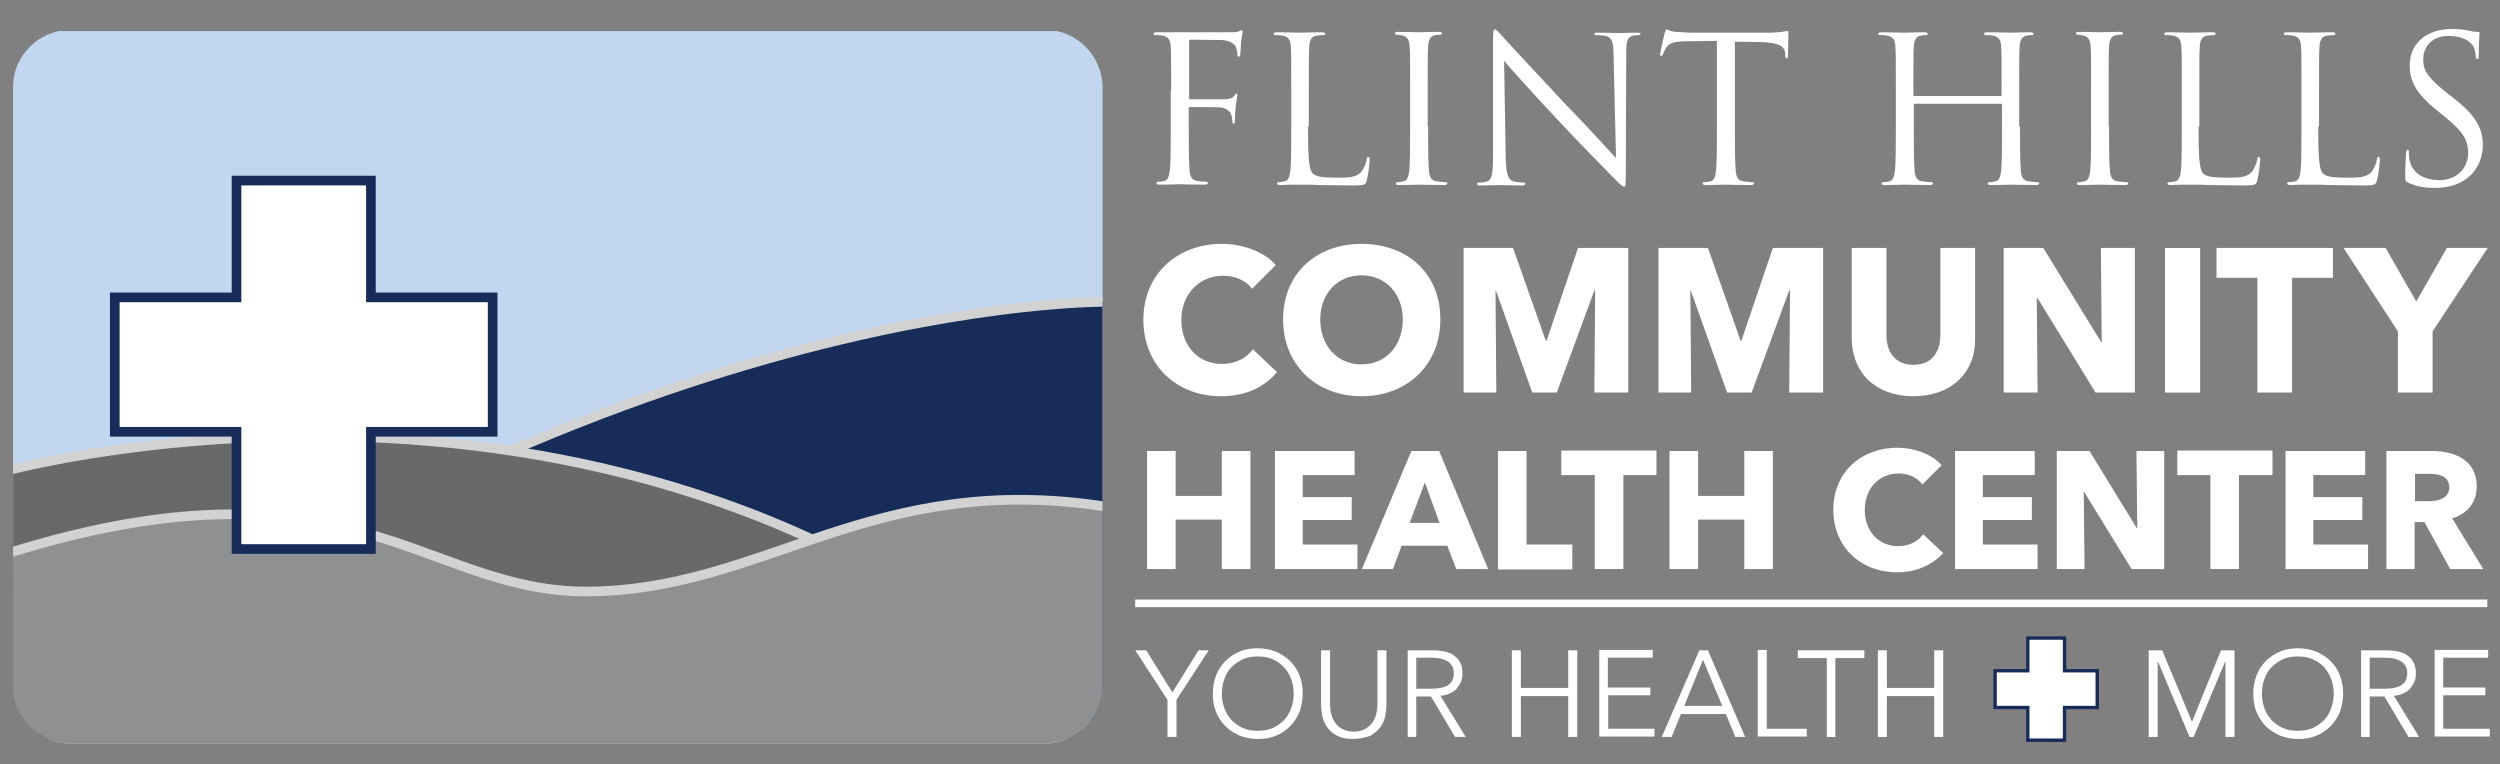
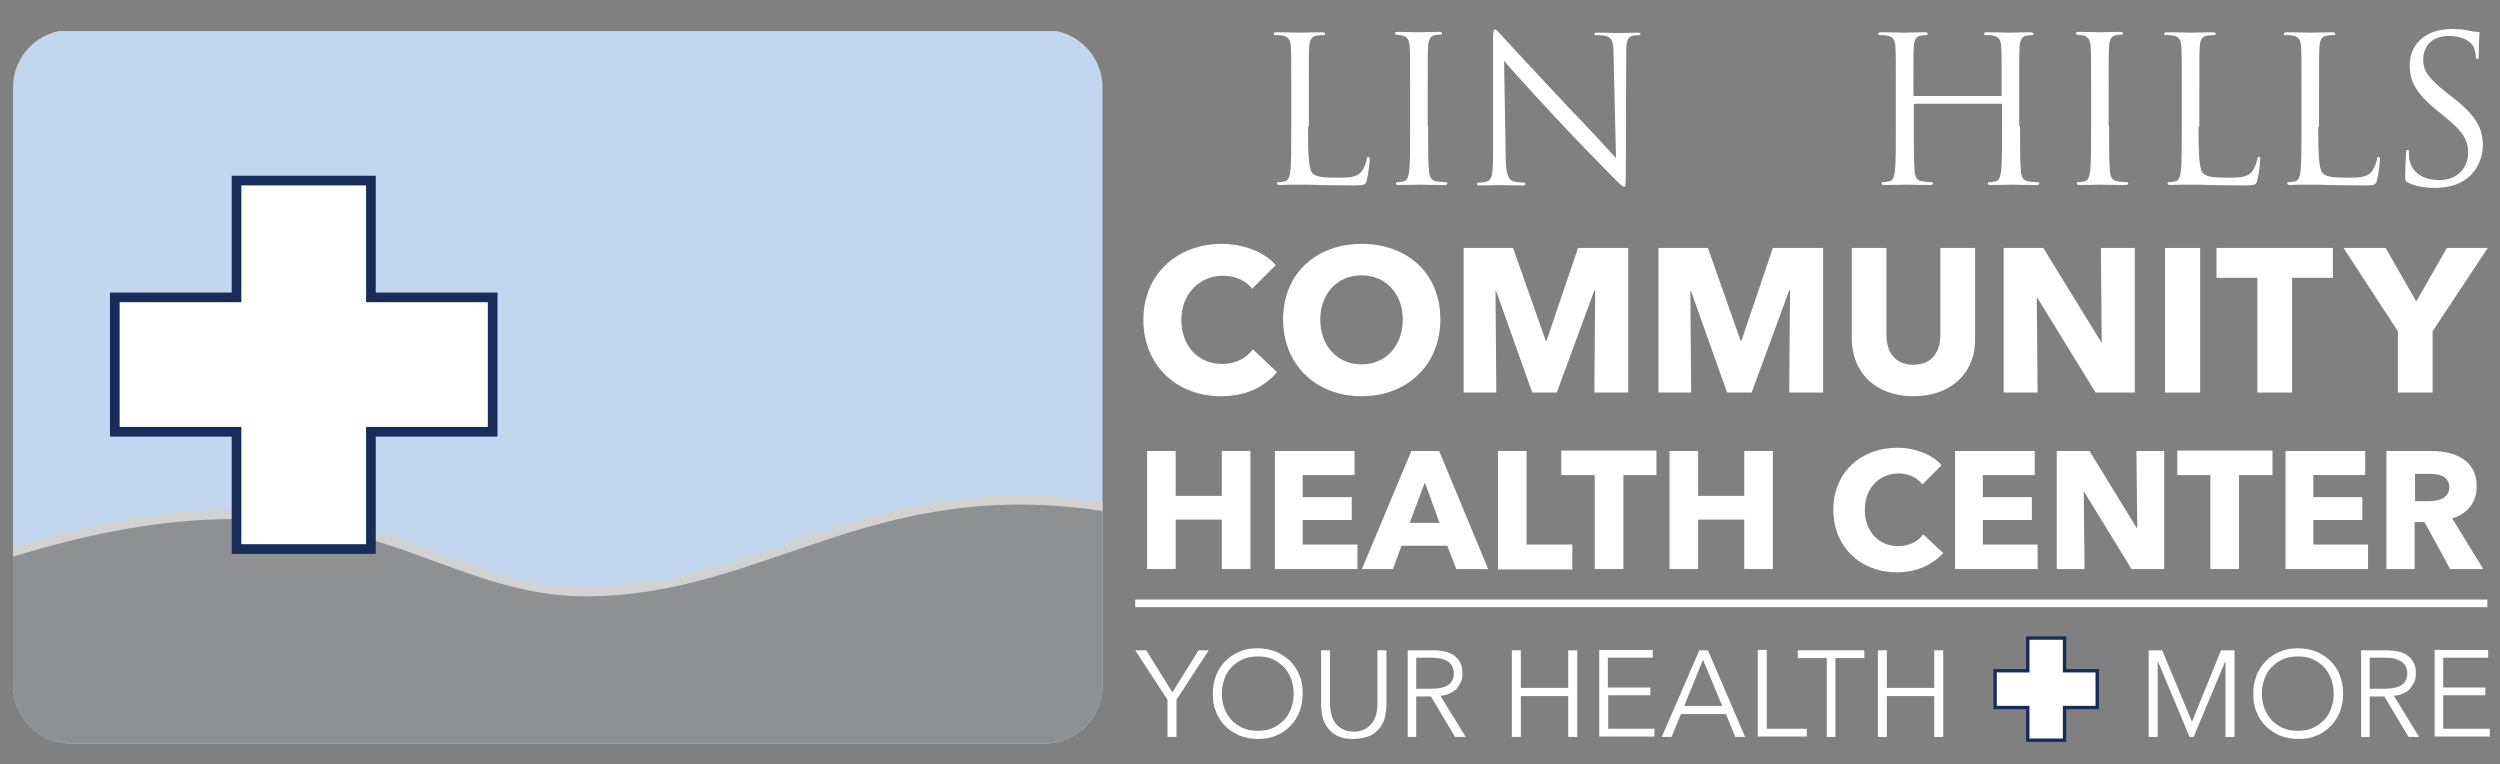
<svg xmlns="http://www.w3.org/2000/svg" xmlns:xlink="http://www.w3.org/1999/xlink" version="1.1" id="Layer_1" x="0px" y="0px" viewBox="0 0 612 187.1" style="enable-background:new 0 0 612 187.1;" xml:space="preserve">
  <rect x="0" y="0" width="612" height="187.1" fill="#808080" stroke="none" />
  <style type="text/css">
	.st0{fill:#FFFFFF;}
	.st1{clip-path:url(#SVGID_00000053507568610054906350000013463734185516605612_);}
	.st2{fill-rule:evenodd;clip-rule:evenodd;fill:#C2D6EF;}
	.st3{fill-rule:evenodd;clip-rule:evenodd;fill:#172C59;stroke:#D2D2D2;stroke-width:2.362;stroke-miterlimit:2.613;}
	.st4{fill-rule:evenodd;clip-rule:evenodd;fill:#68696B;stroke:#D2D2D2;stroke-width:2.362;stroke-miterlimit:2.613;}
	.st5{fill-rule:evenodd;clip-rule:evenodd;fill:#8E9092;stroke:#D2D2D2;stroke-width:2.362;stroke-miterlimit:2.613;}
	.st6{fill-rule:evenodd;clip-rule:evenodd;fill:#FFFFFF;stroke:#172C59;stroke-width:2.362;stroke-miterlimit:2.613;}
	.st7{fill-rule:evenodd;clip-rule:evenodd;fill:#FFFFFF;stroke:#172C59;stroke-width:0.828;stroke-miterlimit:2.613;}
	.st8{fill-rule:evenodd;clip-rule:evenodd;fill:#FFFFFF;stroke:#FFFFFF;stroke-width:1.86;stroke-miterlimit:2.613;}
</style>
  <g>
    <path class="st0" d="M299.1,139.3v-12.1h-11.3v12.1h-7v-28.9h7v11h11.3v-11h7v28.9H299.1z" />
    <path class="st0" d="M312.1,139.3v-28.9h19.5v5.9h-12.7v5.4h12v5.6h-12v6h13.4v6H312.1z" />
    <path class="st0" d="M356.5,139.3l-2.2-5.7h-11.2l-2.1,5.7h-7.6l12.1-28.9h6.8l12,28.9H356.5z M348.8,118.1l-3.7,9.9h7.3   L348.8,118.1z" />
    <path class="st0" d="M366.7,139.3v-28.9h7v22.9h11.2v6.1H366.7z" />
    <path class="st0" d="M397.4,116.3v23h-7v-23h-8.2v-6h23.3v6H397.4z" />
    <path class="st0" d="M427,139.3v-12.1h-11.3v12.1h-7v-28.9h7v11H427v-11h7v28.9H427z" />
    <path class="st0" d="M464.4,140.1c-8.9,0-15.6-6.2-15.6-15.3c0-9.3,6.9-15.2,15.7-15.2c4,0,8.4,1.5,10.8,4.3l-4.7,4.7   c-1.3-1.8-3.6-2.7-5.8-2.7c-4.9,0-8.3,3.8-8.3,8.9c0,5.3,3.4,8.9,8.2,8.9c2.7,0,4.9-1.2,6.1-2.9l4.9,4.6   C473.1,138.2,469.3,140.1,464.4,140.1z" />
    <path class="st0" d="M478.6,139.3v-28.9h19.5v5.9h-12.7v5.4h12v5.6h-12v6h13.4v6H478.6z" />
    <path class="st0" d="M521.8,139.3l-11.6-18.9h-0.1l0.2,18.9h-6.8v-28.9h8l11.6,18.9h0.1l-0.2-18.9h6.8v28.9H521.8z" />
    <path class="st0" d="M548.1,116.3v23h-7v-23H533v-6h23.3v6H548.1z" />
    <path class="st0" d="M559.5,139.3v-28.9H579v5.9h-12.7v5.4h12v5.6h-12v6h13.4v6H559.5z" />
    <path class="st0" d="M599.8,139.3l-6.3-11.5h-2.4v11.5h-6.9v-28.9h11c5.6,0,11.1,2.1,11.1,8.7c0,3.9-2.3,6.7-6,7.8l7.6,12.4H599.8z    M594.9,116h-3.7v6.7h3.3c2.2,0,5.1-0.6,5.1-3.5C599.5,116.5,596.9,116,594.9,116z" />
  </g>
  <g>
    <defs>
      <path id="SVGID_1_" d="M17.3,7.3h238.5c7.8,0,14.1,6.4,14.1,14.1v146.5c0,7.8-6.4,14.1-14.1,14.1H17.3c-7.8,0-14.1-6.4-14.1-14.1    V21.4C3.1,13.7,9.5,7.3,17.3,7.3z" />
    </defs>
    <clipPath id="SVGID_00000165218644990916108110000008273240016624758404_">
      <use xlink:href="#SVGID_1_" style="overflow:visible;" />
    </clipPath>
    <g style="clip-path:url(#SVGID_00000165218644990916108110000008273240016624758404_);">
      <g>
        <rect x="3" y="7.6" class="st2" width="266.9" height="174.4" />
-         <path class="st3" d="M271.2,73.9V182H3C150.1,71.8,271.2,73.9,271.2,73.9z" />
-         <path class="st4" d="M1.7,115.2V182h268.2C161.3,71.8,1.7,115.2,1.7,115.2z" />
        <path class="st5" d="M271.2,183.4H1.7v-47.9c83.7-26.1,102,9.3,141.7,9.3c43.6,0,70-29.9,127.8-20.7L271.2,183.4z" />
        <polygon class="st6" points="120.6,72.8 90.8,72.8 90.8,44.2 57.9,44.2 57.9,72.8 28.1,72.8 28.1,105.7 57.9,105.7 57.9,134.4      90.8,134.4 90.8,105.7 120.6,105.7    " />
      </g>
    </g>
  </g>
  <g>
-     <path class="st0" d="M286.7,22.2c0-7.7,0-9.1-0.1-10.7c-0.1-1.7-0.5-2.5-2.1-2.8c-0.4-0.1-1.2-0.1-1.7-0.1c-0.2,0-0.4-0.1-0.4-0.3   c0-0.3,0.2-0.4,0.8-0.4c1.1,0,2.5,0,3.6,0l2,0c1,0,11.1,0,12.2,0c0.9,0,1.7,0,2.2-0.2c0.3-0.1,0.5-0.3,0.7-0.3   c0.2,0,0.3,0.2,0.3,0.4c0,0.3-0.2,0.9-0.4,2.3c0,0.5-0.1,2.7-0.2,3.3c0,0.2-0.1,0.5-0.4,0.5c-0.2,0-0.3-0.2-0.3-0.6   c0-0.4-0.1-1.2-0.4-1.9c-0.3-0.6-1.4-1.5-3.4-1.6l-7.6-0.1c-0.3,0-0.4,0.1-0.4,0.5v13.7c0,0.3,0,0.4,0.3,0.4l6.3,0   c0.8,0,1.5,0,2.2,0c1.2-0.1,1.8-0.2,2.3-0.9c0.2-0.2,0.3-0.5,0.5-0.5c0.2,0,0.2,0.1,0.2,0.4c0,0.3-0.2,1.1-0.4,2.8   c-0.1,1-0.2,3-0.2,3.3c0,0.4,0,0.9-0.3,0.9c-0.2,0-0.3-0.2-0.3-0.4c0-0.5-0.1-1.2-0.3-1.8c-0.2-0.7-1-1.6-2.6-1.8   c-1.2-0.1-6.6-0.1-7.5-0.1c-0.2,0-0.3,0.1-0.3,0.4v4.2c0,4.8,0,8.7,0.2,10.8c0.1,1.4,0.4,2.5,1.9,2.7c0.7,0.1,1.8,0.2,2.2,0.2   c0.3,0,0.4,0.1,0.4,0.3c0,0.2-0.2,0.4-0.8,0.4c-2.7,0-5.9-0.1-6.1-0.1s-3.4,0.1-4.9,0.1c-0.5,0-0.8-0.1-0.8-0.4   c0-0.1,0.1-0.3,0.4-0.3c0.4,0,1-0.1,1.5-0.2c1-0.2,1.2-1.3,1.4-2.7c0.2-2.1,0.2-6,0.2-10.8V22.2z" />
    <path class="st0" d="M320.2,31c0,7.3,0.2,10.5,1.1,11.4c0.8,0.8,2.1,1.1,6,1.1c2.6,0,4.8,0,6-1.5c0.6-0.8,1.1-2,1.3-3   c0-0.4,0.1-0.6,0.4-0.6c0.2,0,0.3,0.2,0.3,0.7s-0.3,3.5-0.7,5c-0.3,1.1-0.5,1.3-3.1,1.3c-3.6,0-6.1-0.1-8.2-0.1   c-2.1-0.1-3.6-0.1-5.1-0.1c-0.2,0-1,0-2,0c-1,0-2.1,0.1-2.8,0.1c-0.5,0-0.8-0.1-0.8-0.4c0-0.1,0.1-0.3,0.4-0.3c0.4,0,1-0.1,1.5-0.2   c1-0.2,1.2-1.3,1.4-2.7c0.2-2.1,0.2-6,0.2-10.8v-8.7c0-7.7,0-9.1-0.1-10.7c-0.1-1.7-0.5-2.5-2.1-2.8c-0.4-0.1-1.2-0.1-1.7-0.1   c-0.2,0-0.4-0.1-0.4-0.3c0-0.3,0.2-0.4,0.8-0.4c2.2,0,5.4,0.1,5.6,0.1s3.9-0.1,5.4-0.1c0.5,0,0.8,0.1,0.8,0.4   c0,0.2-0.2,0.3-0.4,0.3c-0.3,0-1,0-1.6,0.1c-1.4,0.2-1.8,1.1-1.9,2.8c-0.1,1.6-0.1,3-0.1,10.7V31z" />
    <path class="st0" d="M349.6,30.9c0,4.8,0,8.7,0.2,10.8c0.1,1.4,0.4,2.5,1.9,2.7c0.7,0.1,1.8,0.2,2.2,0.2c0.3,0,0.4,0.1,0.4,0.3   c0,0.2-0.2,0.4-0.8,0.4c-2.7,0-5.9-0.1-6.1-0.1s-3.4,0.1-4.9,0.1c-0.5,0-0.8-0.1-0.8-0.4c0-0.1,0.1-0.3,0.4-0.3   c0.4,0,1-0.1,1.5-0.2c1-0.2,1.2-1.3,1.4-2.7c0.2-2.1,0.2-6,0.2-10.8v-8.7c0-7.7,0-9.1-0.1-10.7c-0.1-1.7-0.6-2.5-1.7-2.8   c-0.5-0.1-1.2-0.2-1.5-0.2c-0.2,0-0.4-0.1-0.4-0.3c0-0.3,0.2-0.4,0.8-0.4c1.6,0,4.8,0.1,5,0.1s3.4-0.1,4.9-0.1   c0.5,0,0.8,0.1,0.8,0.4c0,0.2-0.2,0.3-0.4,0.3c-0.3,0-0.6,0-1.2,0.1c-1.3,0.2-1.7,1.1-1.8,2.8c-0.1,1.6-0.1,3-0.1,10.7V30.9z" />
    <path class="st0" d="M368.6,38.6c0.1,4.1,0.6,5.4,1.9,5.8c0.9,0.2,2,0.3,2.5,0.3c0.2,0,0.4,0.1,0.4,0.3c0,0.3-0.3,0.4-0.9,0.4   c-2.8,0-4.8-0.1-5.3-0.1s-2.5,0.1-4.8,0.1c-0.5,0-0.8,0-0.8-0.4c0-0.2,0.1-0.3,0.4-0.3c0.4,0,1.3,0,2-0.3c1.2-0.3,1.5-1.8,1.5-6.3   l0-28.4c0-1.9,0.1-2.5,0.5-2.5c0.4,0,1.2,1.1,1.7,1.6c0.7,0.8,8.1,8.8,15.8,17C388.6,31,394,37,395.6,38.7L395,13.5   c0-3.2-0.4-4.3-1.9-4.7c-0.9-0.2-2-0.2-2.4-0.2c-0.3,0-0.4-0.1-0.4-0.3c0-0.3,0.4-0.3,1-0.3c2.2,0,4.6,0.1,5.2,0.1   c0.5,0,2.2-0.1,4.2-0.1c0.5,0,0.9,0,0.9,0.3c0,0.2-0.2,0.3-0.5,0.3c-0.2,0-0.6,0-1.2,0.1c-1.6,0.3-1.8,1.4-1.8,4.4l-0.1,29.1   c0,3.3-0.1,3.5-0.4,3.5c-0.4,0-1-0.5-3.6-3.2c-0.5-0.5-7.7-7.8-12.9-13.4c-5.8-6.2-11.4-12.4-12.9-14.2L368.6,38.6z" />
-     <path class="st0" d="M424.7,30.9c0,4.8,0,8.7,0.2,10.8c0.1,1.4,0.4,2.5,1.9,2.7c0.7,0.1,1.8,0.2,2.2,0.2c0.3,0,0.4,0.1,0.4,0.3   c0,0.2-0.2,0.4-0.8,0.4c-2.7,0-5.9-0.1-6.1-0.1s-3.4,0.1-4.9,0.1c-0.5,0-0.8-0.1-0.8-0.4c0-0.1,0.1-0.3,0.4-0.3   c0.4,0,1-0.1,1.5-0.2c1-0.2,1.2-1.3,1.4-2.7c0.2-2.1,0.2-6,0.2-10.8V10l-7.3,0.1c-3.1,0-4.3,0.4-5.1,1.6c-0.5,0.8-0.7,1.2-0.8,1.5   c-0.1,0.4-0.3,0.5-0.5,0.5c-0.1,0-0.2-0.1-0.2-0.4c0-0.5,1-4.8,1.1-5.2c0.1-0.3,0.3-0.9,0.5-0.9c0.3,0,0.8,0.5,2.2,0.6   c1.4,0.1,3.3,0.2,3.9,0.2h18.6c1.6,0,2.7-0.1,3.5-0.2c0.7-0.1,1.2-0.2,1.4-0.2c0.2,0,0.2,0.3,0.2,0.6c0,1.5-0.1,4.9-0.1,5.5   c0,0.4-0.1,0.6-0.3,0.6c-0.2,0-0.3-0.1-0.4-0.8l0-0.5c-0.1-1.5-1.3-2.6-6.1-2.7l-6.2-0.1V30.9z" />
    <path class="st0" d="M494.5,30.9c0,4.8,0,8.7,0.2,10.8c0.1,1.4,0.4,2.5,1.9,2.7c0.7,0.1,1.8,0.2,2.2,0.2c0.3,0,0.4,0.1,0.4,0.3   c0,0.2-0.2,0.4-0.8,0.4c-2.7,0-5.9-0.1-6.1-0.1s-3.4,0.1-4.9,0.1c-0.5,0-0.8-0.1-0.8-0.4c0-0.1,0.1-0.3,0.4-0.3   c0.4,0,1-0.1,1.5-0.2c1-0.2,1.2-1.3,1.4-2.7c0.2-2.1,0.2-6,0.2-10.8v-5.2c0-0.2-0.1-0.3-0.3-0.3h-21c-0.1,0-0.3,0-0.3,0.3v5.2   c0,4.8,0,8.7,0.2,10.8c0.1,1.4,0.4,2.5,1.9,2.7c0.7,0.1,1.8,0.2,2.2,0.2c0.3,0,0.4,0.1,0.4,0.3c0,0.2-0.2,0.4-0.8,0.4   c-2.7,0-5.9-0.1-6.1-0.1s-3.4,0.1-4.9,0.1c-0.5,0-0.8-0.1-0.8-0.4c0-0.1,0.1-0.3,0.4-0.3c0.4,0,1-0.1,1.5-0.2   c1-0.2,1.2-1.3,1.4-2.7c0.2-2.1,0.2-6,0.2-10.8v-8.7c0-7.7,0-9.1-0.1-10.7c-0.1-1.7-0.5-2.5-2.1-2.8c-0.4-0.1-1.2-0.1-1.7-0.1   c-0.2,0-0.4-0.1-0.4-0.3c0-0.3,0.2-0.4,0.8-0.4c2.2,0,5.4,0.1,5.6,0.1s3.4-0.1,4.9-0.1c0.5,0,0.8,0.1,0.8,0.4   c0,0.2-0.2,0.3-0.4,0.3c-0.3,0-0.6,0-1.2,0.1c-1.3,0.2-1.7,1.1-1.8,2.8c-0.1,1.6-0.1,3-0.1,10.7v1c0,0.2,0.1,0.3,0.3,0.3h21   c0.1,0,0.3,0,0.3-0.3v-1c0-7.7,0-9.1-0.1-10.7c-0.1-1.7-0.5-2.5-2.1-2.8c-0.4-0.1-1.2-0.1-1.7-0.1c-0.2,0-0.4-0.1-0.4-0.3   c0-0.3,0.2-0.4,0.8-0.4c2.2,0,5.4,0.1,5.6,0.1s3.4-0.1,4.9-0.1c0.5,0,0.8,0.1,0.8,0.4c0,0.2-0.2,0.3-0.4,0.3c-0.3,0-0.6,0-1.2,0.1   c-1.3,0.2-1.7,1.1-1.8,2.8c-0.1,1.6-0.1,3-0.1,10.7V30.9z" />
    <path class="st0" d="M516.3,30.9c0,4.8,0,8.7,0.2,10.8c0.1,1.4,0.4,2.5,1.9,2.7c0.7,0.1,1.8,0.2,2.2,0.2c0.3,0,0.4,0.1,0.4,0.3   c0,0.2-0.2,0.4-0.8,0.4c-2.7,0-5.9-0.1-6.1-0.1s-3.4,0.1-4.9,0.1c-0.5,0-0.8-0.1-0.8-0.4c0-0.1,0.1-0.3,0.4-0.3   c0.4,0,1-0.1,1.5-0.2c1-0.2,1.2-1.3,1.4-2.7c0.2-2.1,0.2-6,0.2-10.8v-8.7c0-7.7,0-9.1-0.1-10.7c-0.1-1.7-0.6-2.5-1.7-2.8   c-0.5-0.1-1.2-0.2-1.5-0.2c-0.2,0-0.4-0.1-0.4-0.3c0-0.3,0.2-0.4,0.8-0.4c1.6,0,4.8,0.1,5,0.1s3.4-0.1,4.9-0.1   c0.5,0,0.8,0.1,0.8,0.4c0,0.2-0.2,0.3-0.4,0.3c-0.3,0-0.6,0-1.2,0.1c-1.3,0.2-1.7,1.1-1.8,2.8c-0.1,1.6-0.1,3-0.1,10.7V30.9z" />
    <path class="st0" d="M538.2,31c0,7.3,0.2,10.5,1.1,11.4c0.8,0.8,2.1,1.1,6,1.1c2.6,0,4.8,0,6-1.5c0.6-0.8,1.1-2,1.3-3   c0-0.4,0.1-0.6,0.4-0.6c0.2,0,0.3,0.2,0.3,0.7s-0.3,3.5-0.7,5c-0.3,1.1-0.5,1.3-3.1,1.3c-3.6,0-6.1-0.1-8.2-0.1   c-2.1-0.1-3.6-0.1-5.1-0.1c-0.2,0-1,0-2,0c-1,0-2.1,0.1-2.8,0.1c-0.5,0-0.8-0.1-0.8-0.4c0-0.1,0.1-0.3,0.4-0.3c0.4,0,1-0.1,1.5-0.2   c1-0.2,1.2-1.3,1.4-2.7c0.2-2.1,0.2-6,0.2-10.8v-8.7c0-7.7,0-9.1-0.1-10.7c-0.1-1.7-0.5-2.5-2.1-2.8c-0.4-0.1-1.2-0.1-1.7-0.1   c-0.2,0-0.4-0.1-0.4-0.3c0-0.3,0.2-0.4,0.8-0.4c2.2,0,5.4,0.1,5.6,0.1s3.9-0.1,5.4-0.1c0.5,0,0.8,0.1,0.8,0.4   c0,0.2-0.2,0.3-0.4,0.3c-0.3,0-1,0-1.6,0.1c-1.4,0.2-1.8,1.1-1.9,2.8c-0.1,1.6-0.1,3-0.1,10.7V31z" />
    <path class="st0" d="M567.5,31c0,7.3,0.2,10.5,1.1,11.4c0.8,0.8,2.1,1.1,6,1.1c2.6,0,4.8,0,6-1.5c0.6-0.8,1.1-2,1.3-3   c0-0.4,0.1-0.6,0.4-0.6c0.2,0,0.3,0.2,0.3,0.7s-0.3,3.5-0.7,5c-0.3,1.1-0.5,1.3-3.1,1.3c-3.6,0-6.1-0.1-8.2-0.1   c-2.1-0.1-3.6-0.1-5.1-0.1c-0.2,0-1,0-2,0c-1,0-2.1,0.1-2.8,0.1c-0.5,0-0.8-0.1-0.8-0.4c0-0.1,0.1-0.3,0.4-0.3c0.4,0,1-0.1,1.5-0.2   c1-0.2,1.2-1.3,1.4-2.7c0.2-2.1,0.2-6,0.2-10.8v-8.7c0-7.7,0-9.1-0.1-10.7c-0.1-1.7-0.5-2.5-2.1-2.8c-0.4-0.1-1.2-0.1-1.7-0.1   c-0.2,0-0.4-0.1-0.4-0.3c0-0.3,0.2-0.4,0.8-0.4c2.2,0,5.4,0.1,5.6,0.1s3.9-0.1,5.4-0.1c0.5,0,0.8,0.1,0.8,0.4   c0,0.2-0.2,0.3-0.4,0.3c-0.3,0-1,0-1.6,0.1c-1.4,0.2-1.8,1.1-1.9,2.8c-0.1,1.6-0.1,3-0.1,10.7V31z" />
    <path class="st0" d="M589.5,44.7c-0.7-0.3-0.7-0.5-0.7-1.9c0-2.5,0.2-4.5,0.2-5.3c0-0.5,0.1-0.8,0.4-0.8c0.3,0,0.3,0.1,0.3,0.5   c0,0.4,0,1.1,0.1,1.8c0.7,3.7,4,5.1,7.3,5.1c4.8,0,7.1-3.4,7.1-6.6c0-3.4-1.4-5.4-5.7-8.9l-2.2-1.8c-5.3-4.3-6.4-7.4-6.4-10.8   c0-5.3,4-8.9,10.3-8.9c1.9,0,3.4,0.2,4.6,0.5c0.9,0.2,1.3,0.2,1.7,0.2s0.5,0.1,0.5,0.3s-0.2,1.9-0.2,5.3c0,0.8-0.1,1.1-0.3,1.1   c-0.3,0-0.3-0.2-0.4-0.6c0-0.6-0.3-1.9-0.6-2.5c-0.3-0.5-1.6-2.6-6.2-2.6c-3.4,0-6.1,2.1-6.1,5.8c0,2.8,1.3,4.6,6,8.3l1.4,1.1   c5.9,4.6,7.2,7.7,7.2,11.7c0,2-0.8,5.8-4.2,8.2c-2.1,1.5-4.8,2.1-7.5,2.1C593.8,46,591.6,45.7,589.5,44.7z" />
  </g>
  <g>
    <path class="st0" d="M298.9,97c-10.9,0-19-7.6-19-18.7c0-11.3,8.4-18.6,19.2-18.6c4.9,0,10.3,1.8,13.2,5.2l-5.8,5.8   c-1.6-2.2-4.4-3.2-7.1-3.2c-5.9,0-10.2,4.6-10.2,10.8c0,6.4,4.1,10.8,10,10.8c3.3,0,6-1.5,7.5-3.6l5.9,5.6   C309.5,94.8,304.9,97,298.9,97z" />
    <path class="st0" d="M333.3,97c-11,0-19.2-7.6-19.2-18.8c0-11.3,8.2-18.5,19.2-18.5c11.1,0,19.3,7.1,19.3,18.5   C352.6,89.4,344.4,97,333.3,97z M333.3,67.4c-6,0-10.1,4.6-10.1,10.8c0,6.4,4.1,11,10.1,11s10.1-4.6,10.1-11   C343.4,72,339.3,67.4,333.3,67.4z" />
    <path class="st0" d="M390.3,96.1l0.2-25h-0.2l-9.2,25h-6l-8.9-25h-0.1l0.2,25h-8V60.7h12.1l8,22.7h0.2l7.7-22.7h12.3v35.4H390.3z" />
    <path class="st0" d="M438,96.1l0.2-25h-0.2l-9.2,25h-6l-8.9-25h-0.1l0.2,25h-8V60.7h12.1l8,22.7h0.2l7.7-22.7h12.3v35.4H438z" />
    <path class="st0" d="M468.4,97c-9.3,0-15.1-5.8-15.1-14.3v-22h8.5V82c0,3.8,1.8,7.3,6.6,7.3c4.8,0,6.6-3.5,6.6-7.3V60.7h8.5v22   C483.7,91.2,477.7,97,468.4,97z" />
    <path class="st0" d="M513,96.1l-14.2-23.1h-0.2l0.2,23.1h-8.3V60.7h9.7l14.2,23.1h0.1l-0.2-23.1h8.3v35.4H513z" />
    <path class="st0" d="M530,96.1V60.7h8.6v35.4H530z" />
    <path class="st0" d="M561.1,68v28.1h-8.5V68h-10v-7.3h28.5V68H561.1z" />
    <path class="st0" d="M595.5,81.1v15H587v-15l-13.3-20.4H584l7.5,13.1l7.5-13.1h10L595.5,81.1z" />
  </g>
  <g>
    <g>
      <path class="st0" d="M288,180.4h-2.2v-9.1l-7.9-12.1h2.7l6.4,10.3l6.4-10.3h2.5l-7.9,12.1V180.4z" />
      <path class="st0" d="M318.9,169.8c0,1.6-0.3,3.1-0.8,4.5c-0.6,1.4-1.3,2.5-2.3,3.5c-1,1-2.2,1.8-3.5,2.3c-1.3,0.6-2.8,0.8-4.4,0.8    s-3-0.3-4.4-0.8c-1.3-0.6-2.5-1.3-3.5-2.3c-1-1-1.8-2.2-2.3-3.5c-0.6-1.4-0.8-2.8-0.8-4.5s0.3-3.1,0.8-4.5    c0.6-1.4,1.3-2.5,2.3-3.5c1-1,2.2-1.8,3.5-2.3c1.3-0.6,2.8-0.8,4.4-0.8s3,0.3,4.4,0.8c1.3,0.6,2.5,1.3,3.5,2.3    c1,1,1.8,2.2,2.3,3.5C318.7,166.7,318.9,168.1,318.9,169.8z M316.7,169.8c0-1.2-0.2-2.4-0.6-3.5c-0.4-1.1-1-2.1-1.7-2.9    c-0.8-0.8-1.7-1.5-2.8-2s-2.3-0.7-3.7-0.7s-2.6,0.2-3.7,0.7c-1.1,0.5-2,1.2-2.8,2c-0.8,0.8-1.3,1.8-1.7,2.9    c-0.4,1.1-0.6,2.3-0.6,3.5s0.2,2.4,0.6,3.5c0.4,1.1,1,2.1,1.7,2.9c0.8,0.8,1.7,1.5,2.8,2c1.1,0.5,2.3,0.7,3.7,0.7s2.6-0.2,3.7-0.7    s2-1.2,2.8-2c0.8-0.8,1.3-1.8,1.7-2.9C316.5,172.2,316.7,171,316.7,169.8z" />
      <path class="st0" d="M331.2,180.9c-1.6,0-2.9-0.3-3.9-0.8s-1.8-1.2-2.4-2.1c-0.6-0.8-1-1.8-1.2-2.7c-0.2-1-0.3-1.9-0.3-2.8v-13.3    h2.2v13.1c0,0.9,0.1,1.7,0.3,2.5s0.5,1.5,1,2.2c0.4,0.6,1,1.1,1.8,1.5c0.7,0.4,1.6,0.6,2.7,0.6c1.1,0,2-0.2,2.7-0.6    c0.7-0.4,1.3-0.9,1.8-1.5c0.4-0.6,0.8-1.3,1-2.2c0.2-0.8,0.3-1.6,0.3-2.5v-13.1h2.2v13.3c0,0.9-0.1,1.8-0.3,2.8    c-0.2,1-0.6,1.9-1.2,2.7c-0.6,0.8-1.4,1.5-2.4,2.1C334.1,180.6,332.8,180.9,331.2,180.9z" />
      <path class="st0" d="M346.8,180.4h-2.2v-21.2h6.2c1,0,2,0.1,2.9,0.3c0.9,0.2,1.7,0.5,2.3,1s1.2,1,1.5,1.8c0.4,0.7,0.5,1.6,0.5,2.6    c0,0.8-0.1,1.5-0.4,2.1c-0.3,0.6-0.7,1.2-1.1,1.7c-0.5,0.5-1,0.8-1.7,1.1c-0.7,0.3-1.4,0.5-2.2,0.5l6.2,10.1h-2.6l-5.9-9.9h-3.6    V180.4z M346.8,168.6h3.7c1.7,0,3.1-0.3,4-0.9c0.9-0.6,1.4-1.6,1.4-2.8c0-0.7-0.1-1.3-0.4-1.8c-0.3-0.5-0.6-0.9-1.1-1.2    c-0.5-0.3-1-0.5-1.7-0.7c-0.7-0.1-1.4-0.2-2.2-0.2h-3.8V168.6z" />
      <path class="st0" d="M370.1,159.2h2.2v9.2h11.6v-9.2h2.2v21.2h-2.2v-10h-11.6v10h-2.2V159.2z" />
      <path class="st0" d="M393.7,178.4h11.3v1.9h-13.5v-21.2h13.1v1.9h-11v7.3H404v1.9h-10.3V178.4z" />
      <path class="st0" d="M409.2,180.4h-2.4l9.2-21.2h2.1l9.1,21.2h-2.4l-2.3-5.6h-11L409.2,180.4z M412.3,172.8h9.3l-4.7-11.3    L412.3,172.8z" />
      <path class="st0" d="M432.4,178.4h9.9v1.9h-12v-21.2h2.2V178.4z" />
      <path class="st0" d="M449.4,180.4h-2.2v-19.3h-7.1v-1.9h16.3v1.9h-7.1V180.4z" />
      <path class="st0" d="M459.7,159.2h2.2v9.2h11.6v-9.2h2.2v21.2h-2.2v-10h-11.6v10h-2.2V159.2z" />
      <path class="st0" d="M536.6,176.7L536.6,176.7l7.1-17.5h3.3v21.2h-2.2v-18.4h-0.1l-7.7,18.4H536l-7.7-18.4h-0.1v18.4h-2.2v-21.2    h3.3L536.6,176.7z" />
      <path class="st0" d="M573.6,169.8c0,1.6-0.3,3.1-0.8,4.5c-0.6,1.4-1.3,2.5-2.3,3.5c-1,1-2.2,1.8-3.5,2.3c-1.3,0.6-2.8,0.8-4.4,0.8    s-3-0.3-4.4-0.8c-1.3-0.6-2.5-1.3-3.5-2.3c-1-1-1.8-2.2-2.3-3.5c-0.6-1.4-0.8-2.8-0.8-4.5s0.3-3.1,0.8-4.5    c0.6-1.4,1.3-2.5,2.3-3.5c1-1,2.2-1.8,3.5-2.3c1.3-0.6,2.8-0.8,4.4-0.8s3,0.3,4.4,0.8c1.3,0.6,2.5,1.3,3.5,2.3    c1,1,1.8,2.2,2.3,3.5C573.3,166.7,573.6,168.1,573.6,169.8z M571.3,169.8c0-1.2-0.2-2.4-0.6-3.5c-0.4-1.1-1-2.1-1.7-2.9    s-1.7-1.5-2.8-2s-2.3-0.7-3.7-0.7s-2.6,0.2-3.7,0.7s-2,1.2-2.8,2c-0.8,0.8-1.3,1.8-1.7,2.9c-0.4,1.1-0.6,2.3-0.6,3.5    s0.2,2.4,0.6,3.5c0.4,1.1,1,2.1,1.7,2.9c0.8,0.8,1.7,1.5,2.8,2s2.3,0.7,3.7,0.7s2.6-0.2,3.7-0.7s2-1.2,2.8-2s1.3-1.8,1.7-2.9    C571.1,172.2,571.3,171,571.3,169.8z" />
      <path class="st0" d="M580.2,180.4h-2.2v-21.2h6.2c1,0,2,0.1,2.9,0.3c0.9,0.2,1.7,0.5,2.3,1s1.2,1,1.5,1.8c0.4,0.7,0.5,1.6,0.5,2.6    c0,0.8-0.1,1.5-0.4,2.1c-0.3,0.6-0.7,1.2-1.1,1.7c-0.5,0.5-1,0.8-1.7,1.1c-0.7,0.3-1.4,0.5-2.2,0.5l6.2,10.1h-2.6l-5.9-9.9h-3.6    V180.4z M580.2,168.6h3.7c1.7,0,3.1-0.3,4-0.9c0.9-0.6,1.4-1.6,1.4-2.8c0-0.7-0.1-1.3-0.4-1.8c-0.3-0.5-0.6-0.9-1.1-1.2    c-0.5-0.3-1-0.5-1.7-0.7c-0.7-0.1-1.4-0.2-2.2-0.2h-3.8V168.6z" />
      <path class="st0" d="M598.2,178.4h11.3v1.9H596v-21.2h13.1v1.9h-11v7.3h10.3v1.9h-10.3V178.4z" />
    </g>
    <polygon class="st7" points="513.4,164.2 505.4,164.2 505.4,156.2 496.4,156.2 496.4,164.2 488.4,164.2 488.4,173.2 496.4,173.2    496.4,181.2 505.4,181.2 505.4,173.2 513.4,173.2  " />
  </g>
  <line class="st8" x1="277.9" y1="147.7" x2="608.9" y2="147.7" />
</svg>